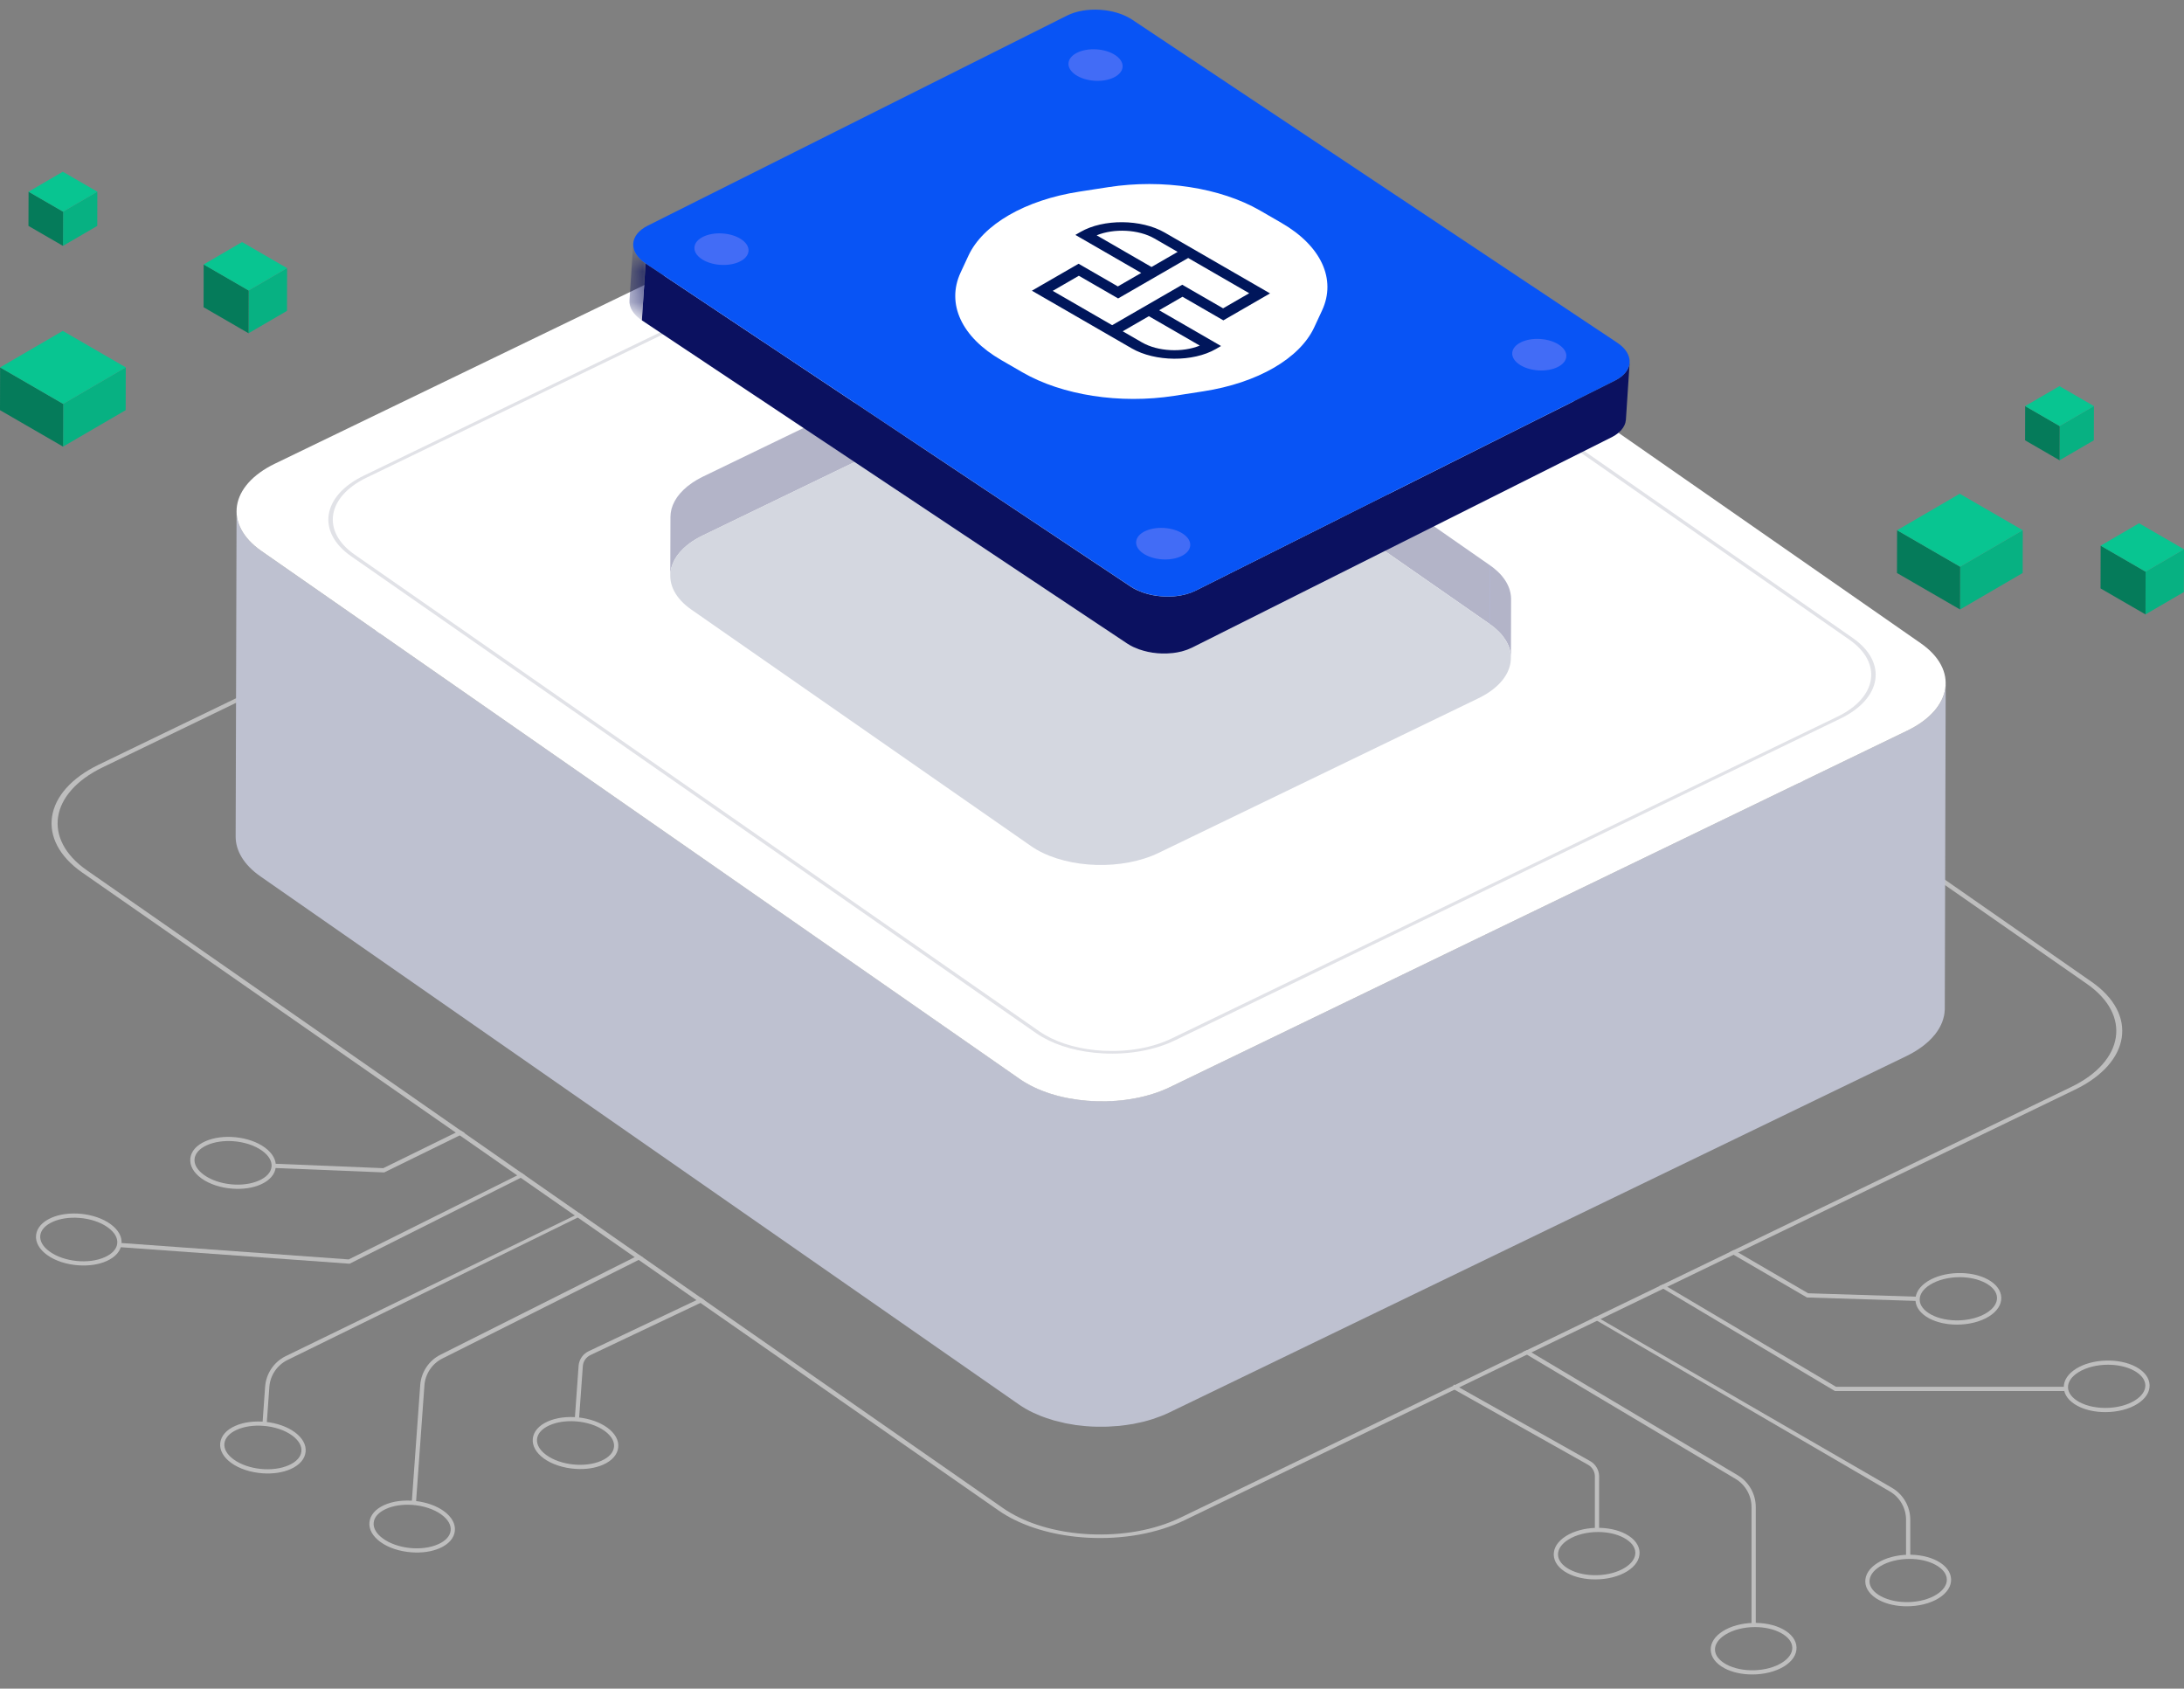
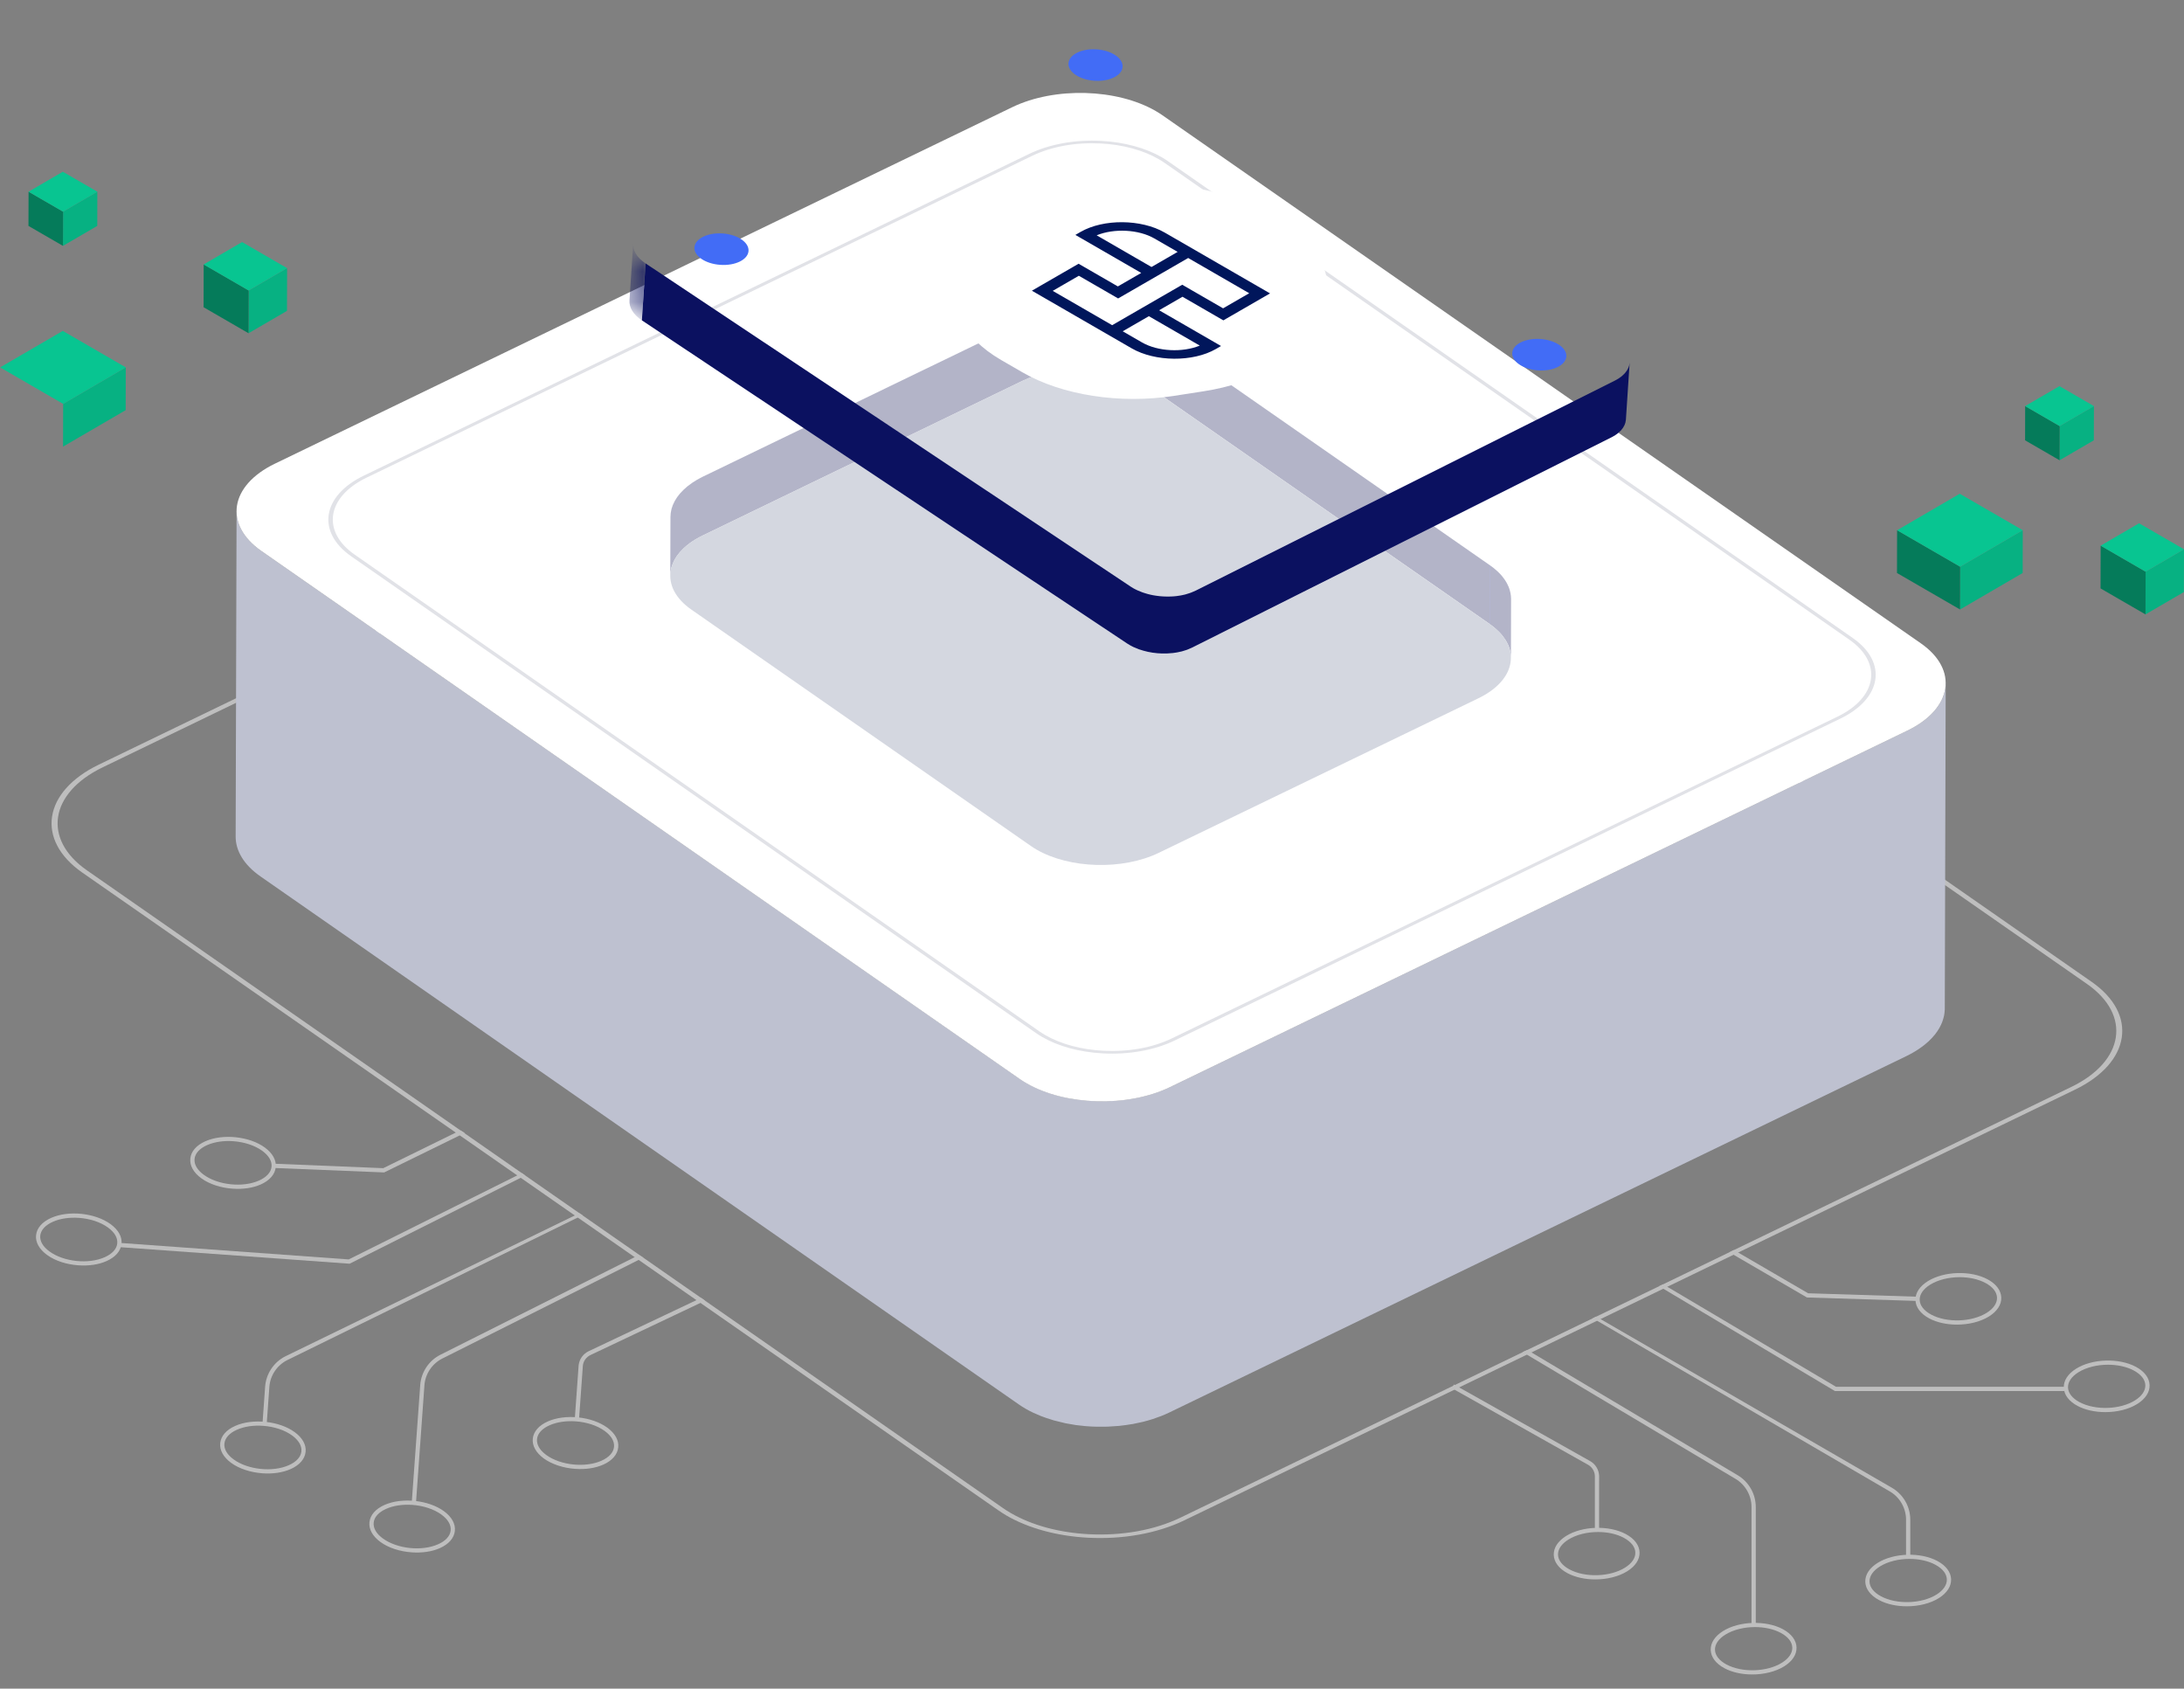
<svg xmlns="http://www.w3.org/2000/svg" width="141" height="109" viewBox="0 0 141 109" fill="none">
  <rect x="0" y="0" width="141" height="109" fill="#808080" stroke="none" />
  <path d="M135.033 63.372L75.892 22.199C75.721 22.079 75.54 21.964 75.351 21.854C73.948 21.043 72.114 20.542 70.113 20.431C67.844 20.307 65.632 20.709 63.889 21.551L6.383 49.353C2.776 51.093 2.294 54.218 5.308 56.32L64.454 97.488C64.625 97.608 64.805 97.723 64.995 97.834C66.403 98.646 68.237 99.148 70.233 99.256C72.499 99.376 74.709 98.978 76.457 98.136L94.052 89.627L98.724 87.368L103.255 85.18H103.257L107.492 83.132L112.068 80.92L133.959 70.337C137.568 68.594 138.048 65.469 135.033 63.372ZM133.718 70.163L111.795 80.76L107.224 82.97L102.987 85.018L98.458 87.207L76.212 97.96C74.544 98.766 72.436 99.143 70.269 99.028C68.361 98.926 66.612 98.448 65.267 97.669C65.089 97.567 64.918 97.459 64.754 97.344L5.608 56.175C2.731 54.17 3.193 51.188 6.633 49.527L64.139 21.727C65.803 20.921 67.912 20.544 70.079 20.659C71.987 20.761 73.736 21.239 75.078 22.014C75.259 22.118 75.43 22.231 75.597 22.343L134.74 63.514C137.615 65.519 137.158 68.501 133.718 70.163Z" fill="#BEBEBE" />
  <path d="M125.61 44.19C125.606 44.309 125.592 44.427 125.57 44.544C125.567 44.555 125.565 44.567 125.563 44.578C125.538 44.7 125.504 44.822 125.457 44.944V44.946C125.41 45.072 125.351 45.197 125.281 45.321C125.277 45.33 125.272 45.339 125.266 45.35C125.243 45.391 125.216 45.431 125.191 45.472C125.173 45.499 125.157 45.528 125.139 45.556C125.11 45.601 125.076 45.644 125.043 45.686C125.025 45.709 125.009 45.734 124.991 45.756C124.934 45.829 124.871 45.901 124.806 45.971C124.786 45.991 124.765 46.014 124.745 46.034C124.698 46.084 124.648 46.133 124.599 46.181C124.578 46.199 124.558 46.217 124.538 46.237C124.428 46.339 124.308 46.438 124.18 46.533C124.164 46.544 124.148 46.556 124.132 46.567C123.997 46.666 123.855 46.761 123.702 46.854C123.693 46.858 123.684 46.865 123.675 46.869C123.508 46.969 123.333 47.066 123.143 47.156L75.543 70.167C75.374 70.249 75.198 70.325 75.02 70.395C74.96 70.42 74.899 70.438 74.838 70.461C74.719 70.506 74.599 70.551 74.475 70.589C74.275 70.653 74.072 70.711 73.867 70.763C73.824 70.775 73.779 70.781 73.736 70.793C73.572 70.831 73.405 70.869 73.239 70.899C73.191 70.908 73.142 70.915 73.094 70.921C72.876 70.96 72.655 70.989 72.432 71.014C72.358 71.023 72.281 71.03 72.207 71.036C72.044 71.05 71.882 71.061 71.72 71.068C71.648 71.073 71.576 71.077 71.504 71.079C71.335 71.084 71.166 71.084 70.997 71.082C70.943 71.082 70.889 71.082 70.835 71.082C70.616 71.075 70.4 71.064 70.184 71.048C70.143 71.046 70.105 71.039 70.064 71.034C69.888 71.018 69.713 71 69.539 70.975C69.469 70.966 69.402 70.953 69.334 70.942C69.186 70.919 69.039 70.894 68.893 70.865C68.821 70.851 68.749 70.833 68.677 70.817C68.519 70.784 68.363 70.745 68.21 70.702C68.14 70.684 68.07 70.664 68.003 70.644C67.751 70.569 67.501 70.488 67.264 70.393C67.145 70.346 67.032 70.294 66.917 70.242C66.863 70.217 66.807 70.197 66.753 70.169C66.586 70.091 66.426 70.005 66.27 69.917C66.12 69.829 65.975 69.738 65.836 69.641L16.877 35.566C15.796 34.814 15.271 33.9 15.273 32.992L15.214 53.999C15.212 54.906 15.737 55.821 16.818 56.572L65.775 90.652C65.915 90.749 66.059 90.84 66.21 90.928C66.365 91.018 66.525 91.102 66.692 91.181C66.748 91.208 66.807 91.23 66.863 91.255C66.973 91.305 67.082 91.354 67.196 91.4C67.199 91.4 67.201 91.402 67.203 91.402C67.442 91.497 67.69 91.578 67.942 91.652C67.971 91.661 67.998 91.673 68.03 91.682C68.068 91.693 68.111 91.7 68.149 91.711C68.302 91.752 68.458 91.79 68.616 91.826C68.663 91.838 68.71 91.851 68.76 91.862C68.785 91.867 68.809 91.869 68.832 91.876C68.978 91.905 69.127 91.93 69.276 91.953C69.332 91.962 69.386 91.973 69.442 91.982C69.454 91.984 69.467 91.984 69.478 91.987C69.652 92.011 69.828 92.029 70.006 92.045C70.042 92.047 70.078 92.054 70.116 92.056C70.118 92.056 70.123 92.056 70.125 92.056C70.341 92.075 70.56 92.086 70.776 92.09C70.783 92.09 70.79 92.09 70.794 92.09C70.841 92.093 70.889 92.088 70.936 92.09C71.105 92.093 71.274 92.093 71.445 92.088C71.463 92.088 71.484 92.088 71.502 92.088C71.556 92.086 71.607 92.079 71.662 92.077C71.824 92.07 71.986 92.059 72.148 92.045C72.184 92.043 72.222 92.041 72.258 92.038C72.297 92.034 72.335 92.027 72.373 92.023C72.596 91.998 72.817 91.969 73.036 91.93C73.07 91.923 73.106 91.921 73.139 91.916C73.153 91.914 73.166 91.91 73.18 91.907C73.349 91.876 73.513 91.84 73.678 91.801C73.721 91.79 73.766 91.783 73.808 91.772C74.016 91.72 74.219 91.661 74.417 91.598C74.424 91.596 74.43 91.596 74.435 91.594C74.552 91.555 74.665 91.512 74.779 91.469C74.84 91.447 74.903 91.427 74.962 91.404C75.14 91.334 75.316 91.257 75.485 91.176L123.085 68.165C123.272 68.075 123.448 67.978 123.614 67.878C123.621 67.874 123.628 67.871 123.635 67.867C123.637 67.865 123.639 67.865 123.641 67.862C123.794 67.77 123.936 67.675 124.069 67.576C124.085 67.564 124.103 67.553 124.119 67.54C124.247 67.442 124.364 67.345 124.477 67.244C124.486 67.235 124.5 67.226 124.509 67.217C124.52 67.208 124.529 67.196 124.538 67.187C124.59 67.14 124.637 67.09 124.684 67.041C124.705 67.02 124.725 66.998 124.745 66.977C124.81 66.907 124.871 66.835 124.93 66.763L124.932 66.761C124.948 66.74 124.964 66.718 124.979 66.695C125.013 66.65 125.047 66.607 125.076 66.562C125.094 66.535 125.11 66.508 125.128 66.481C125.155 66.44 125.18 66.399 125.205 66.356C125.207 66.352 125.209 66.35 125.211 66.345C125.214 66.338 125.216 66.334 125.221 66.327C125.288 66.203 125.349 66.079 125.396 65.952V65.95C125.441 65.828 125.475 65.706 125.502 65.585C125.504 65.578 125.507 65.569 125.509 65.562C125.509 65.56 125.509 65.555 125.511 65.553C125.534 65.436 125.547 65.316 125.552 65.198C125.552 65.187 125.554 65.178 125.556 65.167C125.556 65.147 125.556 65.126 125.556 65.106L125.615 44.099C125.615 44.129 125.61 44.158 125.61 44.19Z" fill="#BEC1D0" />
  <path d="M74.615 7.166C74.766 7.254 74.912 7.347 75.052 7.444L124.009 41.524C126.451 43.224 126.061 45.745 123.141 47.158L75.543 70.168C72.79 71.499 68.764 71.366 66.268 69.921C66.117 69.833 65.973 69.743 65.834 69.646L16.877 35.566C14.435 33.866 14.825 31.344 17.744 29.931L65.345 6.922C68.098 5.59 72.121 5.721 74.615 7.166Z" fill="white" />
  <path d="M96.182 40.284L96.193 36.489C96.2 36.494 96.204 36.498 96.211 36.503L96.2 40.298C96.193 40.293 96.186 40.289 96.182 40.284Z" fill="#141EA7" />
  <path d="M97.556 38.677C97.556 38.668 97.556 38.659 97.556 38.65C97.556 38.586 97.552 38.525 97.545 38.462C97.543 38.444 97.54 38.426 97.536 38.408C97.534 38.392 97.531 38.376 97.529 38.361C97.525 38.338 97.525 38.318 97.52 38.295C97.509 38.241 97.498 38.187 97.482 38.135C97.48 38.126 97.477 38.119 97.475 38.11C97.473 38.099 97.468 38.09 97.466 38.078C97.457 38.047 97.448 38.015 97.437 37.984C97.419 37.934 97.401 37.886 97.38 37.839C97.378 37.832 97.376 37.828 97.371 37.823C97.369 37.816 97.365 37.807 97.36 37.801C97.344 37.767 97.329 37.733 97.313 37.699C97.29 37.654 97.263 37.609 97.239 37.564C97.234 37.557 97.23 37.55 97.227 37.543C97.223 37.537 97.218 37.528 97.212 37.521C97.194 37.489 97.173 37.46 97.153 37.428C97.124 37.383 97.092 37.34 97.058 37.297C97.052 37.288 97.045 37.279 97.038 37.272C97.031 37.263 97.025 37.254 97.018 37.245C96.998 37.218 96.977 37.193 96.955 37.166C96.916 37.123 96.878 37.078 96.838 37.035C96.829 37.024 96.817 37.015 96.808 37.006C96.799 36.997 96.79 36.988 96.779 36.977C96.757 36.954 96.734 36.929 96.709 36.907C96.662 36.862 96.615 36.819 96.563 36.776C96.554 36.767 96.543 36.758 96.531 36.751C96.52 36.74 96.506 36.731 96.495 36.719C96.464 36.692 96.432 36.667 96.4 36.64C96.342 36.595 96.279 36.548 96.216 36.505V36.507C96.209 36.503 96.204 36.498 96.198 36.494L96.186 40.288C96.292 40.363 96.391 40.438 96.484 40.517C96.497 40.528 96.509 40.537 96.522 40.548C96.61 40.623 96.693 40.699 96.77 40.776C96.779 40.785 96.79 40.797 96.799 40.806C96.876 40.885 96.946 40.964 97.009 41.045C97.016 41.054 97.022 41.063 97.029 41.072C97.092 41.153 97.151 41.237 97.203 41.32C97.207 41.327 97.212 41.336 97.218 41.343C97.27 41.429 97.315 41.514 97.353 41.6C97.358 41.607 97.36 41.616 97.365 41.623C97.403 41.709 97.435 41.794 97.459 41.88C97.462 41.891 97.466 41.9 97.468 41.912C97.493 41.995 97.509 42.079 97.522 42.162C97.525 42.178 97.527 42.194 97.529 42.21C97.54 42.298 97.547 42.388 97.547 42.476L97.556 38.677Z" fill="#B3B4C8" />
  <path d="M74.277 21.233C74.214 21.188 74.149 21.145 74.081 21.104C74.025 21.068 73.966 21.034 73.907 20.998C73.88 20.982 73.853 20.966 73.826 20.953C73.73 20.899 73.63 20.847 73.529 20.797C73.522 20.795 73.516 20.79 73.509 20.788C73.475 20.772 73.439 20.759 73.405 20.743C73.324 20.704 73.243 20.666 73.157 20.632C73.139 20.625 73.121 20.619 73.106 20.612C73.024 20.578 72.939 20.549 72.856 20.519C72.799 20.499 72.745 20.476 72.686 20.456C72.668 20.449 72.648 20.445 72.63 20.438C72.587 20.424 72.542 20.411 72.497 20.397C72.394 20.366 72.29 20.336 72.184 20.307C72.135 20.294 72.085 20.282 72.033 20.269C71.997 20.26 71.963 20.251 71.927 20.242C71.887 20.233 71.846 20.226 71.806 20.219C71.675 20.192 71.544 20.165 71.411 20.142C71.373 20.136 71.335 20.127 71.294 20.12C71.263 20.115 71.229 20.113 71.197 20.108C71.098 20.095 70.999 20.081 70.9 20.07C70.846 20.063 70.794 20.054 70.74 20.05C70.702 20.045 70.666 20.043 70.627 20.041C70.587 20.036 70.546 20.034 70.506 20.032C70.465 20.029 70.425 20.025 70.382 20.023C70.285 20.016 70.188 20.011 70.091 20.009C70.08 20.009 70.067 20.009 70.055 20.009C70.039 20.009 70.024 20.009 70.01 20.009C69.952 20.007 69.891 20.007 69.832 20.005C69.749 20.005 69.663 20.005 69.58 20.007C69.564 20.007 69.546 20.007 69.53 20.009C69.514 20.009 69.499 20.009 69.483 20.011C69.433 20.014 69.386 20.014 69.337 20.016C69.255 20.018 69.174 20.023 69.096 20.029C69.066 20.032 69.037 20.034 69.008 20.036C68.99 20.038 68.972 20.038 68.954 20.041C68.92 20.043 68.888 20.045 68.854 20.047C68.776 20.054 68.695 20.063 68.616 20.072C68.571 20.077 68.528 20.084 68.483 20.088C68.467 20.09 68.451 20.093 68.435 20.095C68.417 20.097 68.397 20.099 68.379 20.102C68.3 20.113 68.221 20.124 68.145 20.138C68.082 20.149 68.019 20.16 67.953 20.172C67.944 20.174 67.938 20.174 67.928 20.176C67.922 20.176 67.917 20.178 67.91 20.178C67.834 20.194 67.757 20.208 67.681 20.226C67.604 20.242 67.53 20.26 67.455 20.278C67.449 20.28 67.444 20.28 67.437 20.282C67.431 20.285 67.422 20.287 67.415 20.289C67.354 20.305 67.293 20.321 67.232 20.336C67.158 20.357 67.081 20.379 67.009 20.402C66.994 20.406 66.976 20.413 66.96 20.418C66.944 20.422 66.93 20.427 66.915 20.431C66.872 20.445 66.829 20.458 66.786 20.472C66.71 20.499 66.633 20.526 66.559 20.553C66.536 20.562 66.514 20.571 66.491 20.58C66.473 20.587 66.455 20.594 66.437 20.603C66.401 20.616 66.365 20.63 66.331 20.646C66.25 20.68 66.171 20.713 66.095 20.75C66.068 20.761 66.043 20.774 66.016 20.788L45.384 30.764C45.326 30.791 45.27 30.82 45.215 30.85C45.202 30.857 45.191 30.863 45.177 30.872C45.132 30.897 45.087 30.922 45.042 30.947C45.015 30.963 44.988 30.976 44.963 30.99C44.954 30.997 44.945 31.001 44.936 31.008C44.866 31.049 44.801 31.091 44.736 31.134C44.722 31.143 44.706 31.152 44.693 31.161C44.691 31.164 44.688 31.164 44.688 31.166C44.587 31.234 44.495 31.304 44.404 31.376C44.393 31.385 44.382 31.392 44.373 31.398C44.362 31.407 44.352 31.416 44.343 31.425C44.269 31.486 44.199 31.55 44.132 31.613C44.127 31.617 44.123 31.622 44.118 31.627C44.048 31.694 43.983 31.762 43.922 31.832C43.907 31.85 43.891 31.87 43.875 31.888C43.825 31.947 43.78 32.006 43.737 32.064C43.728 32.078 43.717 32.092 43.706 32.107C43.656 32.18 43.611 32.252 43.571 32.324C43.562 32.342 43.553 32.36 43.544 32.376C43.512 32.437 43.483 32.496 43.458 32.557C43.449 32.575 43.442 32.595 43.433 32.613C43.404 32.688 43.379 32.764 43.357 32.839C43.352 32.852 43.35 32.864 43.348 32.877C43.332 32.943 43.319 33.008 43.309 33.074C43.307 33.094 43.303 33.114 43.3 33.137C43.291 33.214 43.285 33.292 43.285 33.369L43.273 37.164C43.273 37.087 43.28 37.008 43.289 36.932C43.291 36.911 43.296 36.889 43.298 36.868C43.307 36.803 43.321 36.737 43.337 36.674C43.339 36.661 43.341 36.647 43.346 36.634C43.366 36.557 43.393 36.482 43.422 36.408C43.429 36.39 43.438 36.37 43.447 36.352C43.472 36.291 43.501 36.232 43.532 36.171C43.541 36.153 43.55 36.135 43.559 36.117C43.6 36.044 43.645 35.97 43.695 35.9C43.704 35.886 43.715 35.873 43.726 35.857C43.769 35.798 43.814 35.737 43.864 35.681C43.88 35.663 43.895 35.643 43.911 35.625C43.972 35.555 44.037 35.487 44.107 35.419C44.111 35.415 44.116 35.41 44.12 35.406C44.186 35.342 44.258 35.279 44.332 35.218C44.352 35.202 44.373 35.184 44.393 35.169C44.483 35.096 44.576 35.026 44.677 34.959C44.693 34.947 44.709 34.938 44.724 34.929C44.79 34.886 44.855 34.843 44.925 34.803C44.959 34.782 44.997 34.762 45.033 34.742C45.078 34.717 45.121 34.692 45.168 34.667C45.236 34.631 45.306 34.595 45.378 34.561L66.009 24.585C66.147 24.52 66.288 24.459 66.433 24.4C66.451 24.393 66.469 24.387 66.487 24.378C66.624 24.323 66.766 24.274 66.908 24.229C66.924 24.224 66.939 24.219 66.953 24.213C67.102 24.165 67.255 24.122 67.408 24.084C67.417 24.082 67.424 24.079 67.433 24.077C67.595 24.037 67.757 24 67.924 23.969C67.931 23.967 67.94 23.967 67.947 23.964C68.106 23.935 68.266 23.908 68.429 23.888C68.444 23.885 68.46 23.883 68.478 23.881C68.634 23.86 68.791 23.845 68.949 23.831C68.967 23.829 68.985 23.829 69.003 23.827C69.161 23.815 69.321 23.806 69.478 23.802C69.494 23.802 69.51 23.802 69.523 23.799C69.686 23.795 69.846 23.797 70.008 23.802C70.024 23.802 70.037 23.802 70.053 23.802C70.204 23.806 70.353 23.815 70.504 23.827C70.544 23.829 70.585 23.833 70.623 23.836C70.715 23.845 70.805 23.854 70.895 23.865C70.995 23.876 71.094 23.888 71.193 23.903C71.265 23.915 71.335 23.926 71.407 23.937C71.54 23.96 71.671 23.985 71.801 24.014C71.878 24.03 71.954 24.046 72.029 24.064C72.078 24.075 72.128 24.088 72.177 24.102C72.283 24.129 72.389 24.161 72.493 24.192C72.536 24.206 72.581 24.219 72.623 24.233C72.7 24.258 72.774 24.287 72.851 24.314C72.934 24.344 73.018 24.373 73.099 24.407C73.202 24.447 73.302 24.493 73.401 24.538C73.434 24.553 73.471 24.567 73.502 24.583C73.639 24.648 73.772 24.718 73.901 24.793C74.029 24.867 74.153 24.944 74.27 25.028L96.184 40.284L96.195 36.489L74.277 21.233Z" fill="#B3B4C8" />
  <path d="M73.896 24.793C74.024 24.867 74.148 24.944 74.266 25.028L96.179 40.284C98.254 41.729 97.925 43.874 95.442 45.075L74.808 55.049C72.468 56.18 69.046 56.069 66.921 54.839C66.793 54.764 66.669 54.687 66.552 54.604L44.638 39.35C42.561 37.905 42.892 35.76 45.375 34.559L66.007 24.583C68.352 23.452 71.774 23.565 73.896 24.793Z" fill="#D4D7E0" />
  <path d="M119.615 41.181C121.868 42.749 121.508 45.084 118.816 46.384L75.845 67.158C74.538 67.788 72.887 68.086 71.193 67.993C69.699 67.914 68.329 67.54 67.28 66.932C67.138 66.851 67.003 66.763 66.876 66.675L22.678 35.911C20.425 34.342 20.786 32.008 23.48 30.705L66.451 9.931C67.755 9.302 69.409 9.004 71.1 9.094C72.596 9.175 73.966 9.55 75.016 10.157C75.156 10.239 75.291 10.324 75.419 10.415L119.615 41.181ZM118.631 46.258C121.201 45.014 121.546 42.786 119.395 41.289L75.198 10.521C75.075 10.435 74.946 10.354 74.811 10.275C73.808 9.694 72.502 9.338 71.076 9.261C69.456 9.175 67.881 9.457 66.635 10.06L23.663 30.832C21.092 32.076 20.747 34.304 22.899 35.801L67.095 66.567C67.217 66.652 67.345 66.734 67.48 66.811C68.483 67.391 69.792 67.747 71.218 67.824C72.838 67.91 74.412 67.628 75.658 67.025L118.631 46.258Z" fill="#E1E2E7" />
  <path d="M130.592 34.225L130.585 36.986L126.542 39.341L126.548 36.58L130.592 34.225Z" fill="#07B182" />
  <path d="M126.548 36.58L126.541 39.341L122.47 36.986L122.477 34.225L126.548 36.58Z" fill="#057B5A" />
  <path d="M130.592 34.225L126.548 36.58L122.478 34.225L126.521 31.87L130.592 34.225Z" fill="#08C591" />
  <path d="M135.185 26.213L135.179 28.421L132.966 29.71L132.971 27.502L135.185 26.213Z" fill="#07B182" />
  <path d="M132.973 27.502L132.968 29.71L130.74 28.421L130.745 26.213L132.973 27.502Z" fill="#057B5A" />
  <path d="M135.186 26.213L132.972 27.502L130.744 26.213L132.958 24.924L135.186 26.213Z" fill="#08C591" />
  <path d="M6.284 12.374L6.28 14.582L4.065 15.871L4.072 13.663L6.284 12.374Z" fill="#07B182" />
  <path d="M4.072 13.663L4.065 15.871L1.837 14.582L1.844 12.374L4.072 13.663Z" fill="#057B5A" />
  <path d="M6.284 12.374L4.072 13.663L1.844 12.374L4.056 11.085L6.284 12.374Z" fill="#08C591" />
  <path d="M141 35.455L140.991 38.216L138.513 39.659L138.52 36.9L141 35.455Z" fill="#07B182" />
  <path d="M138.521 36.9L138.514 39.659L135.612 37.981L135.619 35.221L138.521 36.9Z" fill="#057B5A" />
  <path d="M141 35.455L138.52 36.9L135.618 35.221L138.099 33.776L141 35.455Z" fill="#08C591" />
  <path d="M8.12 23.714L8.114 26.475L4.07 28.829L4.077 26.071L8.12 23.714Z" fill="#07B182" />
-   <path d="M4.078 26.071L4.071 28.829L0 26.475L0.007 23.714L4.078 26.071Z" fill="#057B5A" />
  <path d="M8.122 23.714L4.078 26.071L0.007 23.714L4.053 21.359L8.122 23.714Z" fill="#08C591" />
  <path d="M18.535 17.307L18.528 20.066L16.047 21.51L16.054 18.75L18.535 17.307Z" fill="#07B182" />
  <path d="M16.054 18.75L16.047 21.511L13.143 19.831L13.15 17.07L16.054 18.75Z" fill="#057B5A" />
  <path d="M18.533 17.307L16.052 18.75L13.148 17.07L15.629 15.625L18.533 17.307Z" fill="#08C591" />
  <path d="M123.328 100.495H123.055V98.091C123.055 97.353 122.661 96.658 122.028 96.281L102.833 85.09L103.048 84.981L122.165 96.046C122.884 96.472 123.328 97.256 123.328 98.091V100.495Z" fill="#BEBEBE" />
  <path d="M103.238 98.75H102.965V95.26C102.952 94.967 102.787 94.698 102.528 94.549L93.735 89.605L93.868 89.366L102.663 94.312C103.006 94.508 103.222 94.861 103.24 95.256L103.238 98.75Z" fill="#BEBEBE" />
  <path d="M102.992 101.947C102.343 101.947 101.699 101.814 101.194 101.543C100.64 101.245 100.327 100.827 100.311 100.367C100.295 99.908 100.579 99.475 101.106 99.145C102.147 98.493 103.88 98.439 104.968 99.023C105.522 99.321 105.835 99.739 105.851 100.2C105.867 100.658 105.583 101.091 105.056 101.421C104.499 101.769 103.742 101.947 102.992 101.947ZM103.17 98.888C102.474 98.888 101.771 99.053 101.253 99.378C100.811 99.653 100.575 100.003 100.586 100.358C100.597 100.717 100.861 101.051 101.325 101.301C102.334 101.843 103.945 101.793 104.911 101.188C105.353 100.913 105.59 100.563 105.578 100.209C105.567 99.85 105.303 99.516 104.839 99.265C104.371 99.01 103.772 98.888 103.17 98.888Z" fill="#BEBEBE" />
  <path d="M123.105 103.683C122.457 103.683 121.812 103.55 121.308 103.279C120.753 102.981 120.44 102.563 120.424 102.103C120.409 101.644 120.693 101.211 121.22 100.881C122.261 100.229 123.993 100.175 125.081 100.76C125.635 101.058 125.948 101.475 125.964 101.936C125.98 102.394 125.696 102.827 125.169 103.157C124.61 103.507 123.853 103.683 123.105 103.683ZM123.281 100.624C122.585 100.624 121.882 100.789 121.364 101.114C120.922 101.389 120.686 101.739 120.697 102.094C120.708 102.453 120.972 102.787 121.436 103.037C122.445 103.579 124.056 103.53 125.023 102.925C125.464 102.649 125.701 102.299 125.689 101.945C125.678 101.586 125.414 101.252 124.95 101.001C124.482 100.748 123.885 100.624 123.281 100.624Z" fill="#BEBEBE" />
  <path d="M113.351 104.819H113.078V97.272C113.078 96.533 112.684 95.838 112.051 95.461L98.295 87.271L98.606 87.138L112.19 95.226C112.907 95.653 113.353 96.436 113.353 97.272V104.819H113.351Z" fill="#BEBEBE" />
  <path d="M113.126 108.083C112.477 108.083 111.833 107.95 111.328 107.679C110.774 107.381 110.461 106.963 110.445 106.503C110.429 106.044 110.713 105.611 111.24 105.281C112.281 104.629 114.013 104.575 115.102 105.159C115.656 105.457 115.969 105.875 115.985 106.336C116 106.794 115.717 107.227 115.189 107.557C114.631 107.905 113.876 108.083 113.126 108.083ZM113.304 105.024C112.608 105.024 111.905 105.189 111.387 105.514C110.945 105.789 110.709 106.139 110.72 106.494C110.731 106.853 110.995 107.187 111.459 107.437C112.468 107.979 114.079 107.929 115.045 107.324C115.487 107.049 115.723 106.699 115.712 106.345C115.701 105.986 115.437 105.652 114.973 105.401C114.505 105.148 113.905 105.024 113.304 105.024Z" fill="#BEBEBE" />
  <path d="M133.377 89.788H118.461L107.111 83.022L107.37 82.898L118.535 89.515H133.377V89.788Z" fill="#BEBEBE" />
  <path d="M123.743 83.972L116.656 83.749L111.647 80.832L111.943 80.688L116.732 83.478L123.752 83.699L123.743 83.972Z" fill="#BEBEBE" />
  <path d="M135.92 91.149C135.271 91.149 134.627 91.016 134.122 90.745C133.568 90.447 133.255 90.029 133.239 89.569C133.223 89.111 133.507 88.677 134.034 88.347C135.075 87.695 136.807 87.641 137.896 88.226C138.45 88.524 138.763 88.941 138.779 89.402C138.794 89.86 138.511 90.294 137.983 90.623C137.427 90.973 136.67 91.149 135.92 91.149ZM136.096 88.09C135.399 88.09 134.696 88.255 134.178 88.58C133.737 88.856 133.5 89.205 133.512 89.56C133.523 89.919 133.786 90.253 134.25 90.504C135.262 91.045 136.87 90.996 137.837 90.391C138.279 90.115 138.515 89.765 138.504 89.411C138.493 89.052 138.229 88.718 137.765 88.467C137.299 88.214 136.699 88.09 136.096 88.09Z" fill="#BEBEBE" />
  <path d="M126.344 85.501C125.695 85.501 125.051 85.368 124.546 85.097C123.992 84.799 123.679 84.381 123.663 83.921C123.647 83.462 123.931 83.029 124.458 82.699C125.499 82.047 127.232 81.993 128.32 82.577C128.874 82.875 129.187 83.293 129.203 83.753C129.219 84.212 128.935 84.645 128.408 84.975C127.849 85.322 127.094 85.501 126.344 85.501ZM126.52 82.439C125.824 82.439 125.121 82.604 124.603 82.929C124.161 83.205 123.925 83.555 123.936 83.909C123.947 84.268 124.211 84.602 124.675 84.853C125.684 85.395 127.295 85.345 128.261 84.74C128.703 84.465 128.939 84.115 128.928 83.76C128.917 83.401 128.653 83.067 128.189 82.817C127.723 82.564 127.124 82.439 126.52 82.439Z" fill="#BEBEBE" />
  <path d="M16.946 91.901L17.218 91.921L17.39 89.524C17.441 88.785 17.885 88.124 18.545 87.792L37.609 78.437L37.402 78.313L18.424 87.546C17.678 87.921 17.178 88.67 17.117 89.503L16.946 91.901Z" fill="#BEBEBE" />
  <path d="M37.108 91.605L37.381 91.625L37.631 88.144C37.665 87.853 37.847 87.596 38.118 87.467L45.518 83.959L45.27 83.776L38.001 87.219C37.645 87.39 37.406 87.727 37.358 88.117L37.108 91.605Z" fill="#BEBEBE" />
  <path d="M35.103 94.136C34.601 93.768 34.349 93.314 34.398 92.86C34.446 92.402 34.79 92.007 35.365 91.752C36.491 91.249 38.215 91.427 39.208 92.151C39.71 92.519 39.963 92.971 39.913 93.427C39.866 93.885 39.523 94.28 38.949 94.538C38.426 94.772 37.775 94.858 37.129 94.811C36.379 94.757 35.637 94.524 35.103 94.136ZM35.475 92C34.993 92.215 34.707 92.531 34.671 92.888C34.633 93.242 34.844 93.605 35.266 93.915C36.187 94.587 37.789 94.754 38.836 94.285C39.318 94.068 39.605 93.754 39.641 93.395C39.679 93.041 39.467 92.677 39.046 92.371C38.553 92.009 37.863 91.795 37.169 91.745C36.568 91.702 35.962 91.784 35.475 92Z" fill="#BEBEBE" />
  <path d="M14.923 94.425C14.42 94.057 14.168 93.605 14.218 93.149C14.265 92.691 14.607 92.296 15.182 92.041C16.308 91.537 18.032 91.716 19.025 92.441C19.527 92.808 19.78 93.26 19.73 93.716C19.683 94.174 19.34 94.569 18.766 94.825C18.243 95.059 17.592 95.145 16.946 95.098C16.196 95.043 15.454 94.813 14.923 94.425ZM15.292 92.289C14.81 92.504 14.524 92.82 14.488 93.177C14.45 93.531 14.661 93.894 15.083 94.201C16.004 94.874 17.606 95.041 18.653 94.572C19.136 94.357 19.422 94.041 19.458 93.684C19.496 93.33 19.284 92.967 18.863 92.659C18.369 92.298 17.68 92.084 16.986 92.034C16.385 91.989 15.779 92.07 15.292 92.289Z" fill="#BEBEBE" />
  <path d="M26.587 96.928L26.86 96.949L27.401 89.422C27.453 88.684 27.896 88.022 28.556 87.691L41.533 81.173L41.233 81.017L28.435 87.445C27.689 87.819 27.189 88.569 27.13 89.402L26.587 96.928Z" fill="#BEBEBE" />
  <path d="M24.558 99.529C24.055 99.161 23.803 98.71 23.852 98.254C23.9 97.796 24.242 97.4 24.817 97.143C25.943 96.64 27.666 96.818 28.66 97.543C29.162 97.911 29.415 98.362 29.365 98.818C29.318 99.276 28.975 99.671 28.401 99.927C27.878 100.161 27.227 100.247 26.581 100.2C25.83 100.148 25.089 99.918 24.558 99.529ZM24.929 97.394C24.447 97.61 24.161 97.924 24.125 98.281C24.087 98.635 24.298 98.999 24.72 99.306C25.641 99.978 27.243 100.146 28.29 99.676C28.773 99.462 29.059 99.145 29.095 98.789C29.133 98.434 28.921 98.071 28.5 97.764C28.007 97.403 27.317 97.188 26.623 97.138C26.02 97.096 25.413 97.175 24.929 97.394Z" fill="#BEBEBE" />
  <path d="M7.692 80.498L22.57 81.57L33.91 75.877L33.69 75.721L22.513 81.293L7.712 80.225L7.692 80.498Z" fill="#BEBEBE" />
  <path d="M17.716 75.391L24.802 75.678L30.006 73.127L29.719 72.962L24.743 75.403L17.728 75.116L17.716 75.391Z" fill="#BEBEBE" />
  <path d="M3.035 81.001C2.532 80.633 2.28 80.182 2.329 79.726C2.377 79.268 2.721 78.873 3.296 78.615C4.422 78.11 6.146 78.29 7.139 79.015C7.642 79.383 7.894 79.834 7.844 80.29C7.797 80.749 7.455 81.144 6.88 81.399C6.357 81.634 5.706 81.719 5.058 81.672C4.307 81.62 3.566 81.39 3.035 81.001ZM3.406 78.866C2.924 79.083 2.638 79.396 2.6 79.753C2.561 80.108 2.773 80.471 3.194 80.778C4.116 81.451 5.718 81.618 6.765 81.148C7.247 80.934 7.533 80.618 7.569 80.261C7.608 79.907 7.396 79.543 6.975 79.236C6.481 78.875 5.792 78.66 5.098 78.611C4.497 78.568 3.893 78.647 3.406 78.866Z" fill="#BEBEBE" />
  <path d="M12.993 76.053C12.491 75.685 12.239 75.233 12.288 74.777C12.336 74.319 12.678 73.924 13.253 73.669C14.379 73.165 16.102 73.344 17.096 74.069C17.598 74.436 17.851 74.888 17.801 75.344C17.754 75.802 17.411 76.197 16.837 76.453C16.314 76.687 15.663 76.773 15.017 76.726C14.266 76.674 13.525 76.441 12.993 76.053ZM13.365 73.917C12.883 74.132 12.597 74.448 12.561 74.805C12.523 75.159 12.734 75.522 13.156 75.829C14.077 76.502 15.679 76.669 16.727 76.2C17.209 75.985 17.495 75.669 17.531 75.312C17.569 74.958 17.357 74.595 16.936 74.287C16.443 73.926 15.753 73.712 15.059 73.662C14.456 73.619 13.85 73.701 13.365 73.917Z" fill="#BEBEBE" />
  <mask id="mask0_4912_4237" style="mask-type:luminance" maskUnits="userSpaceOnUse" x="40" y="15" width="2" height="6">
    <path d="M40.638 19.395L40.879 15.722C40.85 16.167 41.115 16.63 41.679 17.004L41.438 20.677C40.874 20.302 40.609 19.837 40.638 19.395Z" fill="white" />
  </mask>
  <g mask="url(#mask0_4912_4237)">
    <path d="M41.68 17.004L41.439 20.677C40.874 20.3 40.61 19.837 40.639 19.395L40.88 15.722C40.849 16.167 41.115 16.63 41.68 17.004Z" fill="#0B1160" />
  </g>
  <path d="M104.028 28.233C104.041 28.227 104.053 28.22 104.066 28.215C104.095 28.199 104.12 28.184 104.147 28.168C104.186 28.148 104.224 28.125 104.258 28.105C104.289 28.084 104.316 28.064 104.345 28.044C104.377 28.021 104.411 27.998 104.44 27.974C104.447 27.969 104.454 27.965 104.46 27.96C104.472 27.951 104.481 27.94 104.494 27.928C104.544 27.888 104.587 27.845 104.629 27.8C104.638 27.791 104.65 27.782 104.659 27.773C104.668 27.764 104.672 27.752 104.681 27.743C104.708 27.712 104.733 27.678 104.758 27.644C104.767 27.631 104.78 27.617 104.789 27.603C104.794 27.597 104.796 27.588 104.801 27.581C104.819 27.552 104.834 27.522 104.85 27.491C104.859 27.473 104.87 27.457 104.879 27.439C104.882 27.432 104.884 27.427 104.886 27.421C104.897 27.391 104.909 27.362 104.918 27.332C104.924 27.312 104.933 27.294 104.938 27.274C104.94 27.269 104.94 27.262 104.94 27.258C104.947 27.226 104.951 27.197 104.956 27.166C104.958 27.145 104.965 27.125 104.967 27.105C104.967 27.096 104.97 27.086 104.97 27.077L105.211 23.404C105.208 23.434 105.202 23.461 105.197 23.49C105.193 23.522 105.188 23.553 105.181 23.585C105.175 23.61 105.166 23.635 105.157 23.66C105.147 23.689 105.138 23.718 105.125 23.747C105.114 23.772 105.102 23.795 105.089 23.817C105.073 23.847 105.057 23.878 105.039 23.908C105.026 23.93 105.01 23.951 104.994 23.971C104.972 24.005 104.945 24.039 104.918 24.07C104.902 24.091 104.884 24.109 104.866 24.127C104.825 24.17 104.78 24.213 104.731 24.256C104.713 24.271 104.697 24.285 104.679 24.301C104.65 24.326 104.616 24.348 104.582 24.371C104.553 24.391 104.526 24.411 104.494 24.432C104.458 24.454 104.42 24.474 104.384 24.497C104.345 24.52 104.307 24.542 104.267 24.562L77.194 38.124C77.102 38.169 77.005 38.209 76.906 38.248C76.877 38.259 76.847 38.268 76.818 38.279C76.739 38.306 76.66 38.331 76.579 38.354C76.55 38.363 76.521 38.37 76.491 38.379C76.44 38.392 76.388 38.401 76.336 38.413C76.298 38.422 76.257 38.431 76.216 38.437C76.162 38.446 76.106 38.456 76.05 38.462C76.011 38.467 75.975 38.474 75.937 38.478C75.825 38.492 75.712 38.498 75.597 38.503C75.561 38.505 75.527 38.505 75.491 38.505C75.424 38.507 75.356 38.507 75.288 38.505C75.246 38.505 75.203 38.503 75.158 38.501C75.104 38.498 75.05 38.496 74.996 38.492C74.95 38.487 74.905 38.485 74.86 38.48C74.811 38.476 74.759 38.469 74.709 38.462C74.664 38.456 74.617 38.449 74.572 38.442C74.522 38.433 74.473 38.426 74.425 38.417C74.38 38.408 74.338 38.399 74.293 38.39C74.241 38.379 74.189 38.365 74.137 38.352C74.097 38.34 74.056 38.331 74.016 38.318C73.955 38.3 73.894 38.282 73.833 38.261C73.799 38.25 73.765 38.239 73.734 38.227C73.626 38.189 73.522 38.146 73.421 38.099C73.371 38.076 73.324 38.051 73.274 38.026C73.249 38.013 73.222 38.002 73.2 37.988C73.128 37.947 73.056 37.905 72.988 37.859L41.681 17.004L41.44 20.677L72.756 41.528C72.824 41.573 72.894 41.616 72.968 41.657C72.993 41.67 73.017 41.681 73.042 41.695C73.085 41.718 73.128 41.74 73.173 41.763C73.177 41.765 73.184 41.767 73.189 41.77C73.29 41.817 73.394 41.858 73.502 41.898C73.511 41.901 73.518 41.905 73.527 41.91C73.551 41.919 73.576 41.925 73.601 41.932C73.662 41.952 73.72 41.971 73.784 41.989C73.799 41.993 73.815 42 73.833 42.004C73.858 42.011 73.883 42.016 73.905 42.022C73.957 42.036 74.009 42.047 74.061 42.061C74.081 42.065 74.101 42.072 74.124 42.077C74.146 42.081 74.169 42.083 74.191 42.088C74.241 42.097 74.29 42.106 74.34 42.115C74.365 42.12 74.387 42.124 74.41 42.129C74.432 42.131 74.453 42.133 74.475 42.135C74.525 42.142 74.574 42.147 74.626 42.153C74.651 42.156 74.676 42.16 74.703 42.162C74.723 42.165 74.743 42.165 74.763 42.167C74.817 42.171 74.872 42.174 74.926 42.176C74.953 42.178 74.98 42.18 75.007 42.18C75.022 42.18 75.038 42.18 75.054 42.18C75.122 42.183 75.189 42.18 75.257 42.18C75.284 42.18 75.311 42.18 75.338 42.18C75.347 42.18 75.354 42.178 75.363 42.178C75.478 42.174 75.59 42.165 75.703 42.153C75.707 42.153 75.714 42.153 75.721 42.151C75.755 42.147 75.786 42.142 75.818 42.138C75.874 42.131 75.928 42.122 75.984 42.113C76.025 42.106 76.063 42.097 76.104 42.088C76.156 42.077 76.207 42.068 76.259 42.054C76.271 42.052 76.282 42.05 76.293 42.047C76.311 42.043 76.329 42.036 76.347 42.031C76.428 42.009 76.507 41.984 76.586 41.957C76.615 41.946 76.645 41.937 76.674 41.925C76.773 41.887 76.87 41.846 76.962 41.801L104.028 28.233Z" fill="#0B1160" />
-   <path d="M104.409 22.12C105.531 22.867 105.468 23.96 104.272 24.56L77.199 38.121C76.001 38.722 74.12 38.602 72.998 37.855L41.681 17.004C40.559 16.257 40.622 15.166 41.821 14.564L68.891 1.005C70.089 0.404 71.97 0.522 73.092 1.269L104.409 22.12Z" fill="#0854F5" />
  <path d="M48.325 16.198C48.362 15.638 47.61 15.133 46.645 15.069C45.681 15.006 44.869 15.408 44.832 15.968C44.795 16.528 45.548 17.033 46.512 17.096C47.477 17.16 48.289 16.758 48.325 16.198Z" fill="#426CF6" />
  <path d="M72.475 4.315C72.512 3.755 71.76 3.249 70.795 3.186C69.831 3.122 69.019 3.525 68.982 4.084C68.945 4.644 69.698 5.15 70.662 5.213C71.627 5.277 72.439 4.874 72.475 4.315Z" fill="#426CF6" />
  <path d="M101.123 23.009C101.16 22.45 100.408 21.944 99.443 21.881C98.478 21.817 97.667 22.219 97.63 22.779C97.593 23.339 98.346 23.844 99.31 23.908C100.275 23.971 101.086 23.569 101.123 23.009Z" fill="#426CF6" />
-   <path d="M76.843 35.208C76.88 34.648 76.127 34.143 75.163 34.079C74.198 34.016 73.386 34.418 73.35 34.978C73.313 35.538 74.065 36.043 75.03 36.106C75.994 36.17 76.806 35.768 76.843 35.208Z" fill="#426CF6" />
  <path d="M62.522 16.505C63.459 14.486 66.189 12.909 69.686 12.369L71.568 12.078C75.064 11.537 78.794 12.114 81.354 13.591L82.731 14.387C85.291 15.864 86.29 18.018 85.354 20.037L84.849 21.123C83.913 23.142 81.182 24.719 77.686 25.259L75.803 25.551C72.307 26.092 68.577 25.514 66.017 24.037L64.64 23.241C62.08 21.764 61.081 19.61 62.017 17.591L62.522 16.505Z" fill="white" />
  <path d="M69.759 14.971L69.427 15.163L73.678 17.617L72.169 18.488L69.634 17.024L66.619 18.764L73.063 22.485C74.582 23.361 77.02 23.38 78.5 22.526L78.831 22.334L74.834 20.026L76.342 19.155L78.98 20.678L81.995 18.938L75.195 15.012C73.677 14.136 71.238 14.117 69.759 14.971ZM77.459 22.308C76.34 22.766 74.754 22.694 73.727 22.102L72.483 21.384L74.171 20.409L77.459 22.308ZM80.65 18.928L78.963 19.902L76.325 18.379L71.802 20.99L67.964 18.774L69.651 17.8L72.187 19.264L76.71 16.653L80.65 18.928ZM76.029 16.259L74.341 17.234L70.8 15.189C71.919 14.731 73.505 14.802 74.532 15.395L76.029 16.259Z" fill="#00165B" />
</svg>